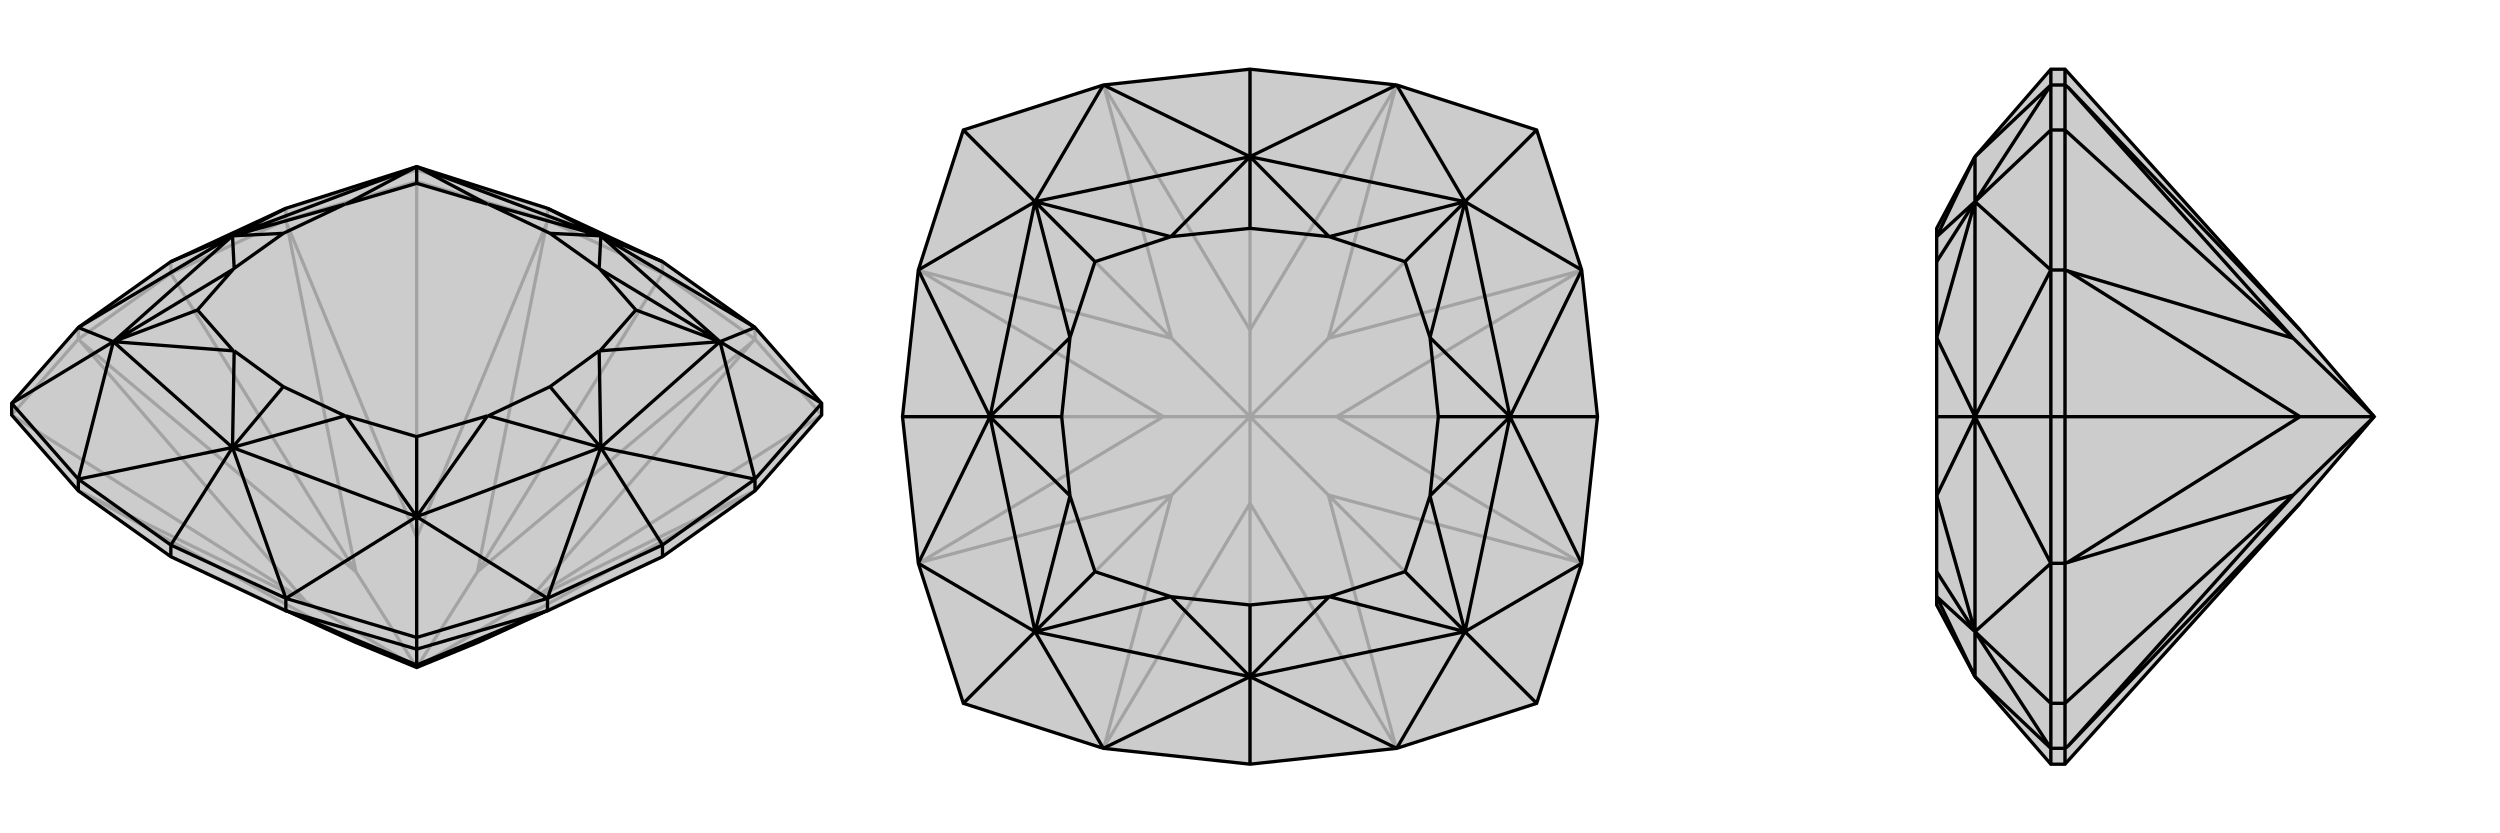
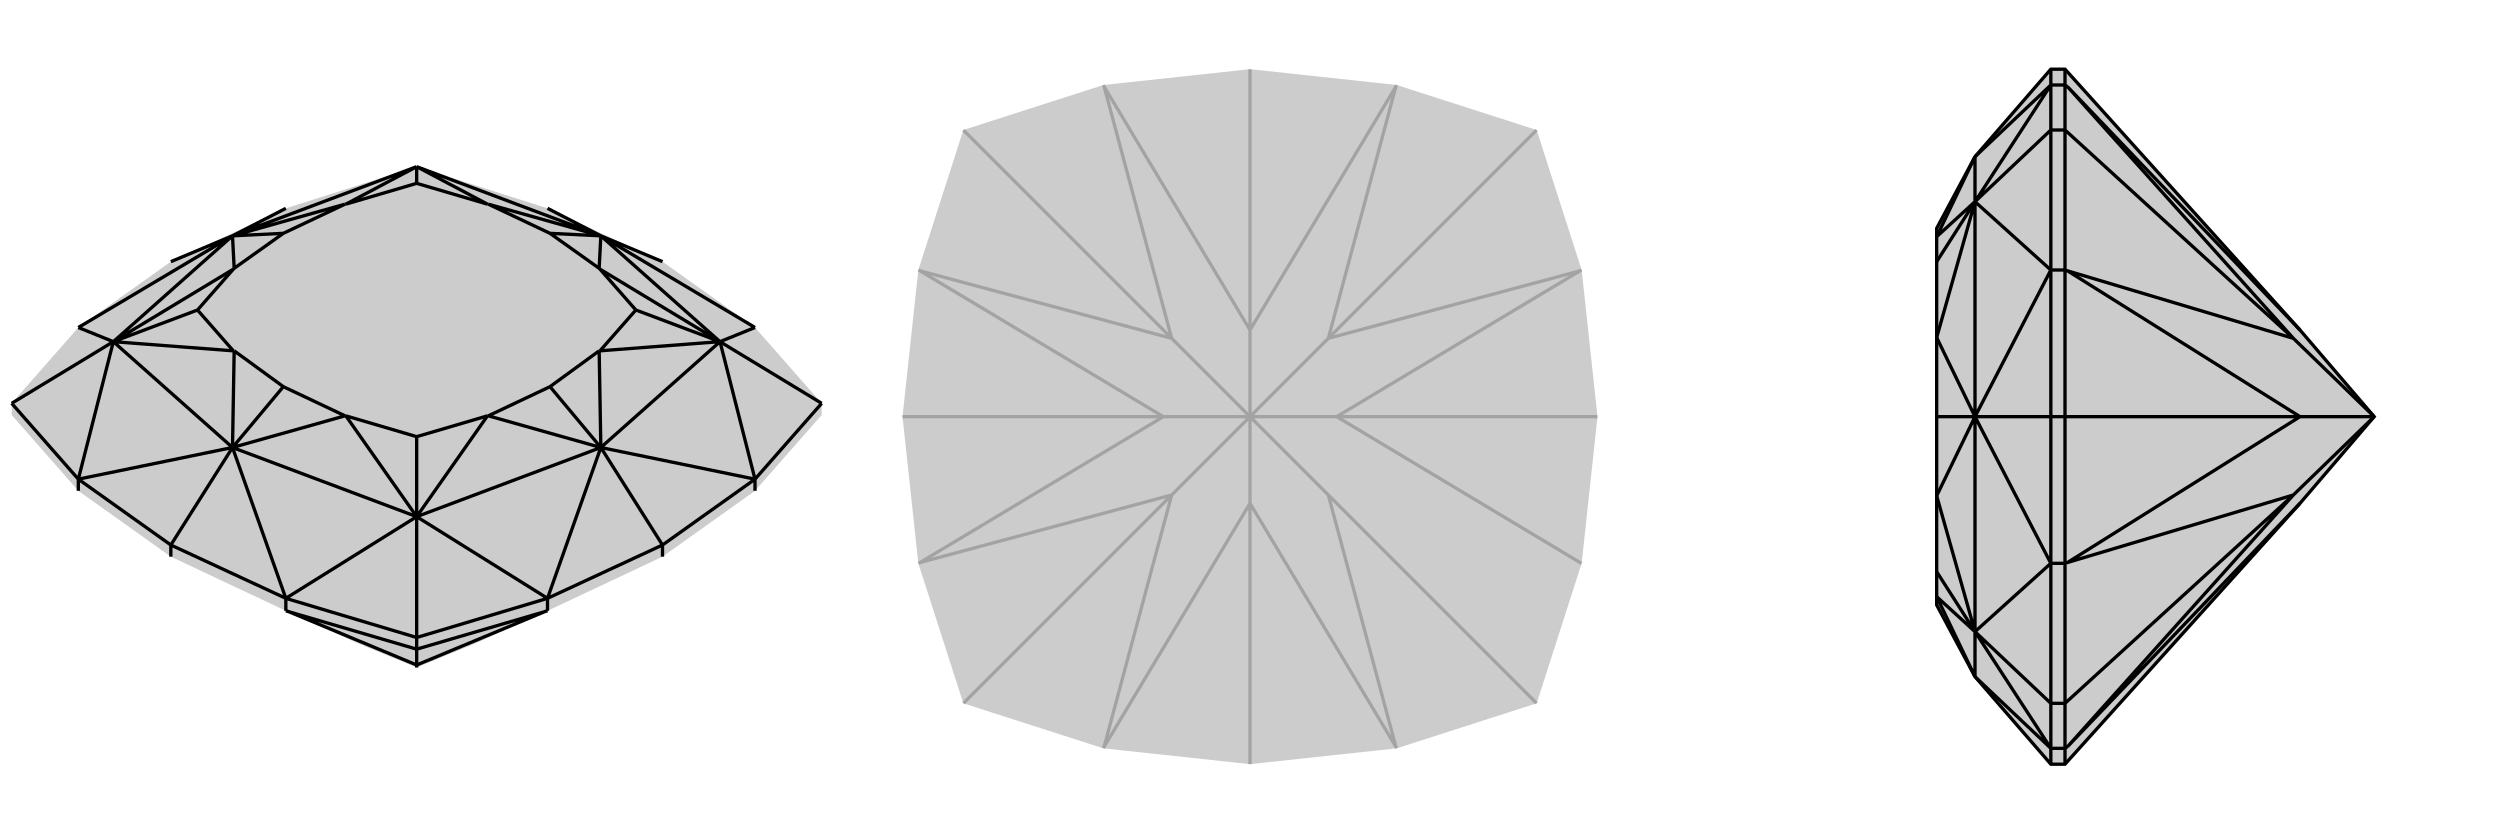
<svg xmlns="http://www.w3.org/2000/svg" viewBox="0 0 3000 1000">
  <g stroke="currentColor" stroke-width="4" fill="none" transform="translate(0 16)">
    <path fill="currentColor" stroke="none" fill-opacity=".2" d="M205,652L343,717L344,717L427,755L500,785L573,755L656,717L657,717L795,652L906,573L986,482L986,468L906,377L795,298L657,234L500,184L343,234L205,298L94,377L14,468L14,482L94,573z" />
-     <path stroke-opacity=".2" d="M205,312L205,298M795,312L795,298M94,391L94,377M343,248L343,234M657,248L657,234M500,202L500,188M906,391L906,377M94,391L205,312M205,312L343,248M205,312L427,670M657,248L795,312M795,312L906,391M795,312L573,670M795,652L573,755M205,652L427,755M427,755L97,574M427,670L97,394M500,785L367,706M427,670L344,252M427,670L500,785M573,670L656,252M500,785L500,629M573,670L903,394M500,785L573,670M573,755L903,574M500,785L633,706M94,573L97,574M97,574L367,706M94,391L14,482M94,391L97,394M367,706L97,394M367,706L14,482M343,248L500,202M343,248L344,252M344,252L500,629M657,248L500,202M657,248L656,252M500,629L656,252M500,629L500,202M906,391L986,482M906,391L903,394M903,394L633,706M906,573L903,574M903,574L633,706M986,482L633,706M343,234L500,188M500,188L657,234M500,188L500,184" />
-     <path d="M205,652L343,717L344,717L427,755L500,785L573,755L656,717L657,717L795,652L906,573L986,482L986,468L906,377L795,298L657,234L500,184L343,234L205,298L94,377L14,468L14,482L94,573z" />
    <path d="M795,652L795,638M205,652L205,638M94,573L94,559M906,573L906,559M657,717L657,702M343,717L343,702M500,763L500,749M500,785L500,782M657,717L500,763M656,717L500,782M343,717L500,763M500,782L344,717M500,782L500,763M795,638L906,559M795,638L657,702M795,638L721,521M205,638L343,702M205,638L94,559M205,638L279,521M205,298L279,267M795,298L721,267M986,468L906,559M986,468L864,394M657,702L500,749M500,749L343,702M500,749L500,604M94,559L14,468M14,468L136,394M906,377L721,267M906,377L864,394M906,559L721,521M906,559L864,394M657,702L721,521M657,702L500,604M343,702L279,521M343,702L500,604M94,559L279,521M94,559L136,394M94,377L279,267M94,377L136,394M343,234L279,267M657,234L721,267M721,267L864,394M864,394L721,521M721,521L500,604M500,604L279,521M279,521L136,394M136,394L279,267M279,267L500,184M721,267L500,184M721,267L719,306M721,521L719,405M721,521L586,483M721,521L660,448M279,521L414,483M279,521L281,405M279,521L340,448M279,267L281,306M279,267L414,229M279,267L340,264M721,267L586,229M721,267L660,264M864,394L720,307M864,394L720,405M864,394L763,356M500,604L585,483M500,604L415,483M500,604L500,508M136,394L280,405M136,394L280,307M136,394L237,356M500,184L415,229M500,184L585,229M500,184L500,204M719,306L720,307M719,405L720,405M586,483L585,483M414,483L415,483M281,405L280,405M281,306L280,307M414,229L415,229M586,229L585,229M719,306L660,264M719,405L660,448M586,483L660,448M414,483L340,448M281,405L340,448M281,306L340,264M414,229L340,264M586,229L660,264M720,307L763,356M720,405L763,356M585,483L500,508M415,483L500,508M280,405L237,356M280,307L237,356M415,229L500,204M585,229L500,204" />
  </g>
  <g stroke="currentColor" stroke-width="4" fill="none" transform="translate(1000 0)">
    <path fill="currentColor" stroke="none" fill-opacity=".2" d="M676,102L844,156L898,324L917,500L898,676L844,844L676,898L500,917L324,898L156,844L102,676L83,500L102,324L156,156L324,102L500,83z" />
-     <path stroke-opacity=".2" d="M83,500L396,500M500,83L500,396M917,500L604,500M500,917L500,604M500,604L325,896M396,500L104,675M500,500L406,594M396,500L104,325M396,500L500,500M500,396L325,104M500,500L406,406M500,396L675,104M500,500L500,396M604,500L896,325M500,500L594,406M604,500L896,675M500,500L604,500M500,604L675,896M500,604L500,500M500,500L594,594M324,898L325,896M325,896L406,594M102,676L104,675M406,594L104,675M406,594L156,844M102,324L104,325M104,325L406,406M324,102L325,104M406,406L325,104M406,406L156,156M676,102L675,104M675,104L594,406M898,324L896,325M896,325L594,406M844,156L594,406M898,676L896,675M896,675L594,594M676,898L675,896M594,594L675,896M594,594L844,844" />
-     <path d="M676,102L844,156L898,324L917,500L898,676L844,844L676,898L500,917L324,898L156,844L102,676L83,500L102,324L156,156L324,102L500,83z" />
-     <path d="M917,500L812,500M500,917L500,812M83,500L188,500M500,83L500,188M844,156L758,242M844,844L758,758M156,844L242,758M156,156L242,242M676,102L500,188M676,102L758,242M898,324L812,500M898,324L758,242M898,676L812,500M898,676L758,758M676,898L500,812M676,898L758,758M324,898L500,812M324,898L242,758M102,676L188,500M102,676L242,758M102,324L188,500M102,324L242,242M324,102L500,188M324,102L242,242M500,188L758,242M758,242L812,500M812,500L758,758M758,758L500,812M500,812L242,758M242,758L188,500M188,500L242,242M500,188L242,242M500,188L595,284M812,500L716,405M812,500L716,595M812,500L726,500M500,812L595,716M500,812L405,716M500,812L500,726M188,500L284,595M188,500L284,405M188,500L274,500M500,188L405,284M500,188L500,274M758,242L595,284M758,242L716,405M758,242L686,314M758,758L716,595M758,758L595,716M758,758L686,686M242,758L405,716M242,758L284,595M242,758L314,686M242,242L284,405M242,242L405,284M242,242L314,314M595,284L595,284M716,405L716,405M716,595L716,595M595,716L595,716M405,716L405,716M284,595L284,595M284,405L284,405M405,284L405,284M595,284L500,274M716,405L726,500M716,595L726,500M595,716L500,726M405,716L500,726M284,595L274,500M284,405L274,500M405,284L500,274M595,284L686,314M716,405L686,314M716,595L686,686M595,716L686,686M405,716L314,686M284,595L314,686M284,405L314,314M405,284L314,314" />
+     <path stroke-opacity=".2" d="M83,500L396,500M500,83L500,396M917,500L604,500M500,917L500,604M500,604L325,896M396,500L104,675M500,500L406,594M396,500L104,325M396,500L500,500M500,396L325,104M500,500L406,406M500,396L675,104M500,500L500,396M604,500L896,325M500,500L594,406M604,500L896,675M500,500L604,500M500,604L675,896M500,604L500,500M500,500L594,594M324,898L325,896M325,896L406,594M102,676L104,675M406,594L104,675M406,594L156,844M102,324L104,325M104,325L406,406M324,102L325,104M406,406L325,104M406,406L156,156M676,102L675,104M675,104L594,406M898,324L896,325M896,325L594,406M844,156L594,406M898,676L896,675M896,675M676,898L675,896M594,594L675,896M594,594L844,844" />
  </g>
  <g stroke="currentColor" stroke-width="4" fill="none" transform="translate(2000 0)">
    <path fill="currentColor" stroke="none" fill-opacity=".2" d="M760,396L849,500L760,604L478,917L461,917L370,812L324,726L324,716L324,716L324,686L324,595L324,595L324,500L324,405L324,405L324,314L324,284L324,284L324,274L370,188L461,83L478,83z" />
-     <path stroke-opacity=".2" d="M478,500L461,500M478,898L461,898M478,676L461,676M478,844L461,844M478,324L461,324M478,102L461,102M478,156L461,156M478,898L478,917M478,676L478,500M478,500L478,324M478,500L760,500M478,102L478,83M760,604L481,896M760,500L481,675M849,500L752,594M760,500L481,325M760,500L849,500M760,396L481,104M849,500L752,406M478,898L478,844M478,898L481,896M481,896L752,594M478,676L478,844M478,676L481,675M752,594L481,675M752,594L478,844M478,324L478,156M478,324L481,325M481,325L752,406M478,102L478,156M478,102L481,104M752,406L481,104M752,406L478,156M461,917L461,898M461,500L461,676M461,500L461,324M461,500L370,500M461,83L461,102M461,898L461,844M461,844L461,676M461,844L370,758M461,324L461,156M461,156L461,102M461,156L370,242M461,898L370,812M461,898L370,758M461,676L370,500M461,676L370,758M461,324L370,500M461,324L370,242M461,102L370,188M461,102L370,242M370,812L370,758M370,758L370,500M370,500L370,242M370,188L370,242M370,812L324,716M370,500L324,595M370,500L324,405M370,500L324,500M370,188L324,284M370,758L324,716M370,758L324,595M370,758L324,686M370,242L324,405M370,242L324,284M370,242L324,314" />
    <path d="M760,396L849,500L760,604L478,917L461,917L370,812L324,726L324,716L324,716L324,686L324,595L324,595L324,500L324,405L324,405L324,314L324,284L324,284L324,274L370,188L461,83L478,83z" />
    <path d="M478,500L461,500M478,102L461,102M478,324L461,324M478,156L461,156M478,676L461,676M478,898L461,898M478,844L461,844M478,83L478,102M478,324L478,500M478,500L478,676M478,500L760,500M478,917L478,898M760,396L481,104M760,500L481,325M849,500L752,406M760,500L481,675M849,500L760,500M760,604L481,896M849,500L752,594M478,102L478,156M478,102L481,104M481,104L752,406M478,324L478,156M478,324L481,325M481,325L752,406M478,156L752,406M478,676L478,844M478,676L481,675M481,675L752,594M478,898L478,844M478,898L481,896M752,594L481,896M752,594L478,844M461,83L461,102M461,500L461,324M461,500L461,676M461,500L370,500M461,917L461,898M461,102L461,156M461,156L461,324M461,156L370,242M461,676L461,844M461,844L461,898M461,844L370,758M461,102L370,188M461,102L370,242M461,324L370,500M461,324L370,242M461,676L370,500M461,676L370,758M461,898L370,812M461,898L370,758M370,188L370,242M370,242L370,500M370,500L370,758M370,758L370,812M370,188L324,284M370,500L324,405M370,500L324,595M370,500L324,500M370,812L324,716M370,242L324,284M370,242L324,405M370,242L324,314M370,758L324,595M370,758L324,716M370,758L324,686" />
  </g>
</svg>